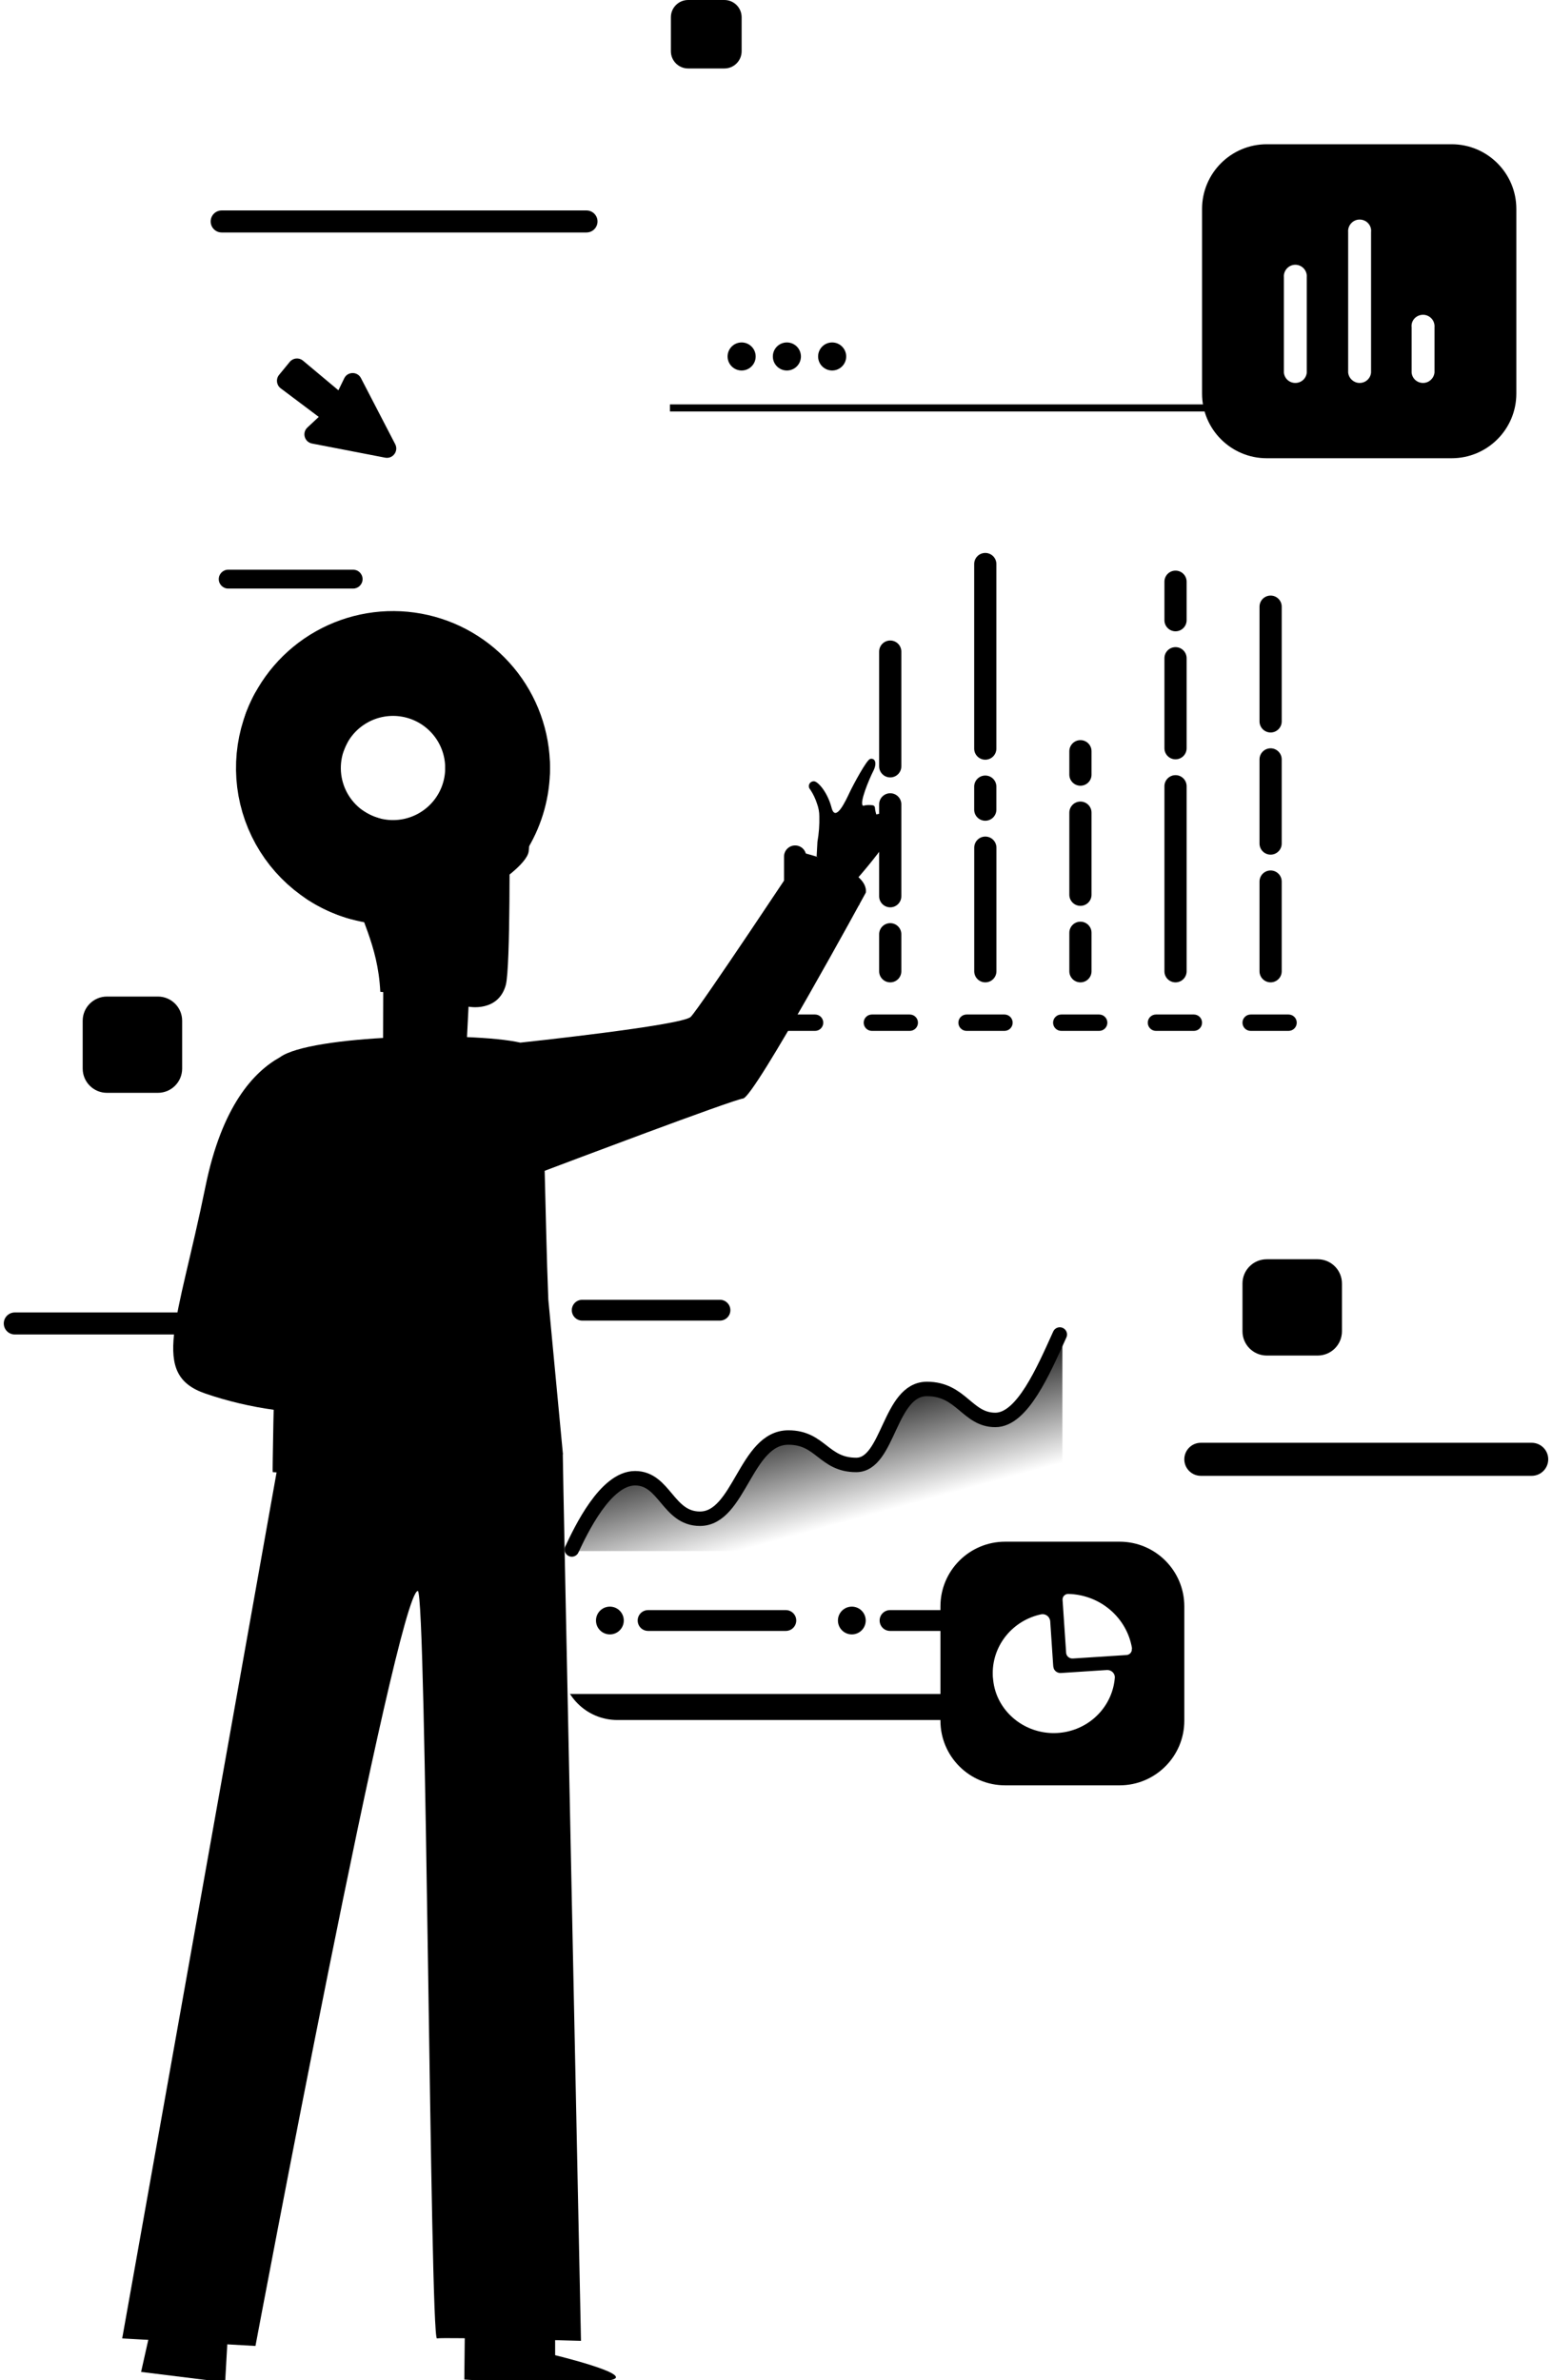
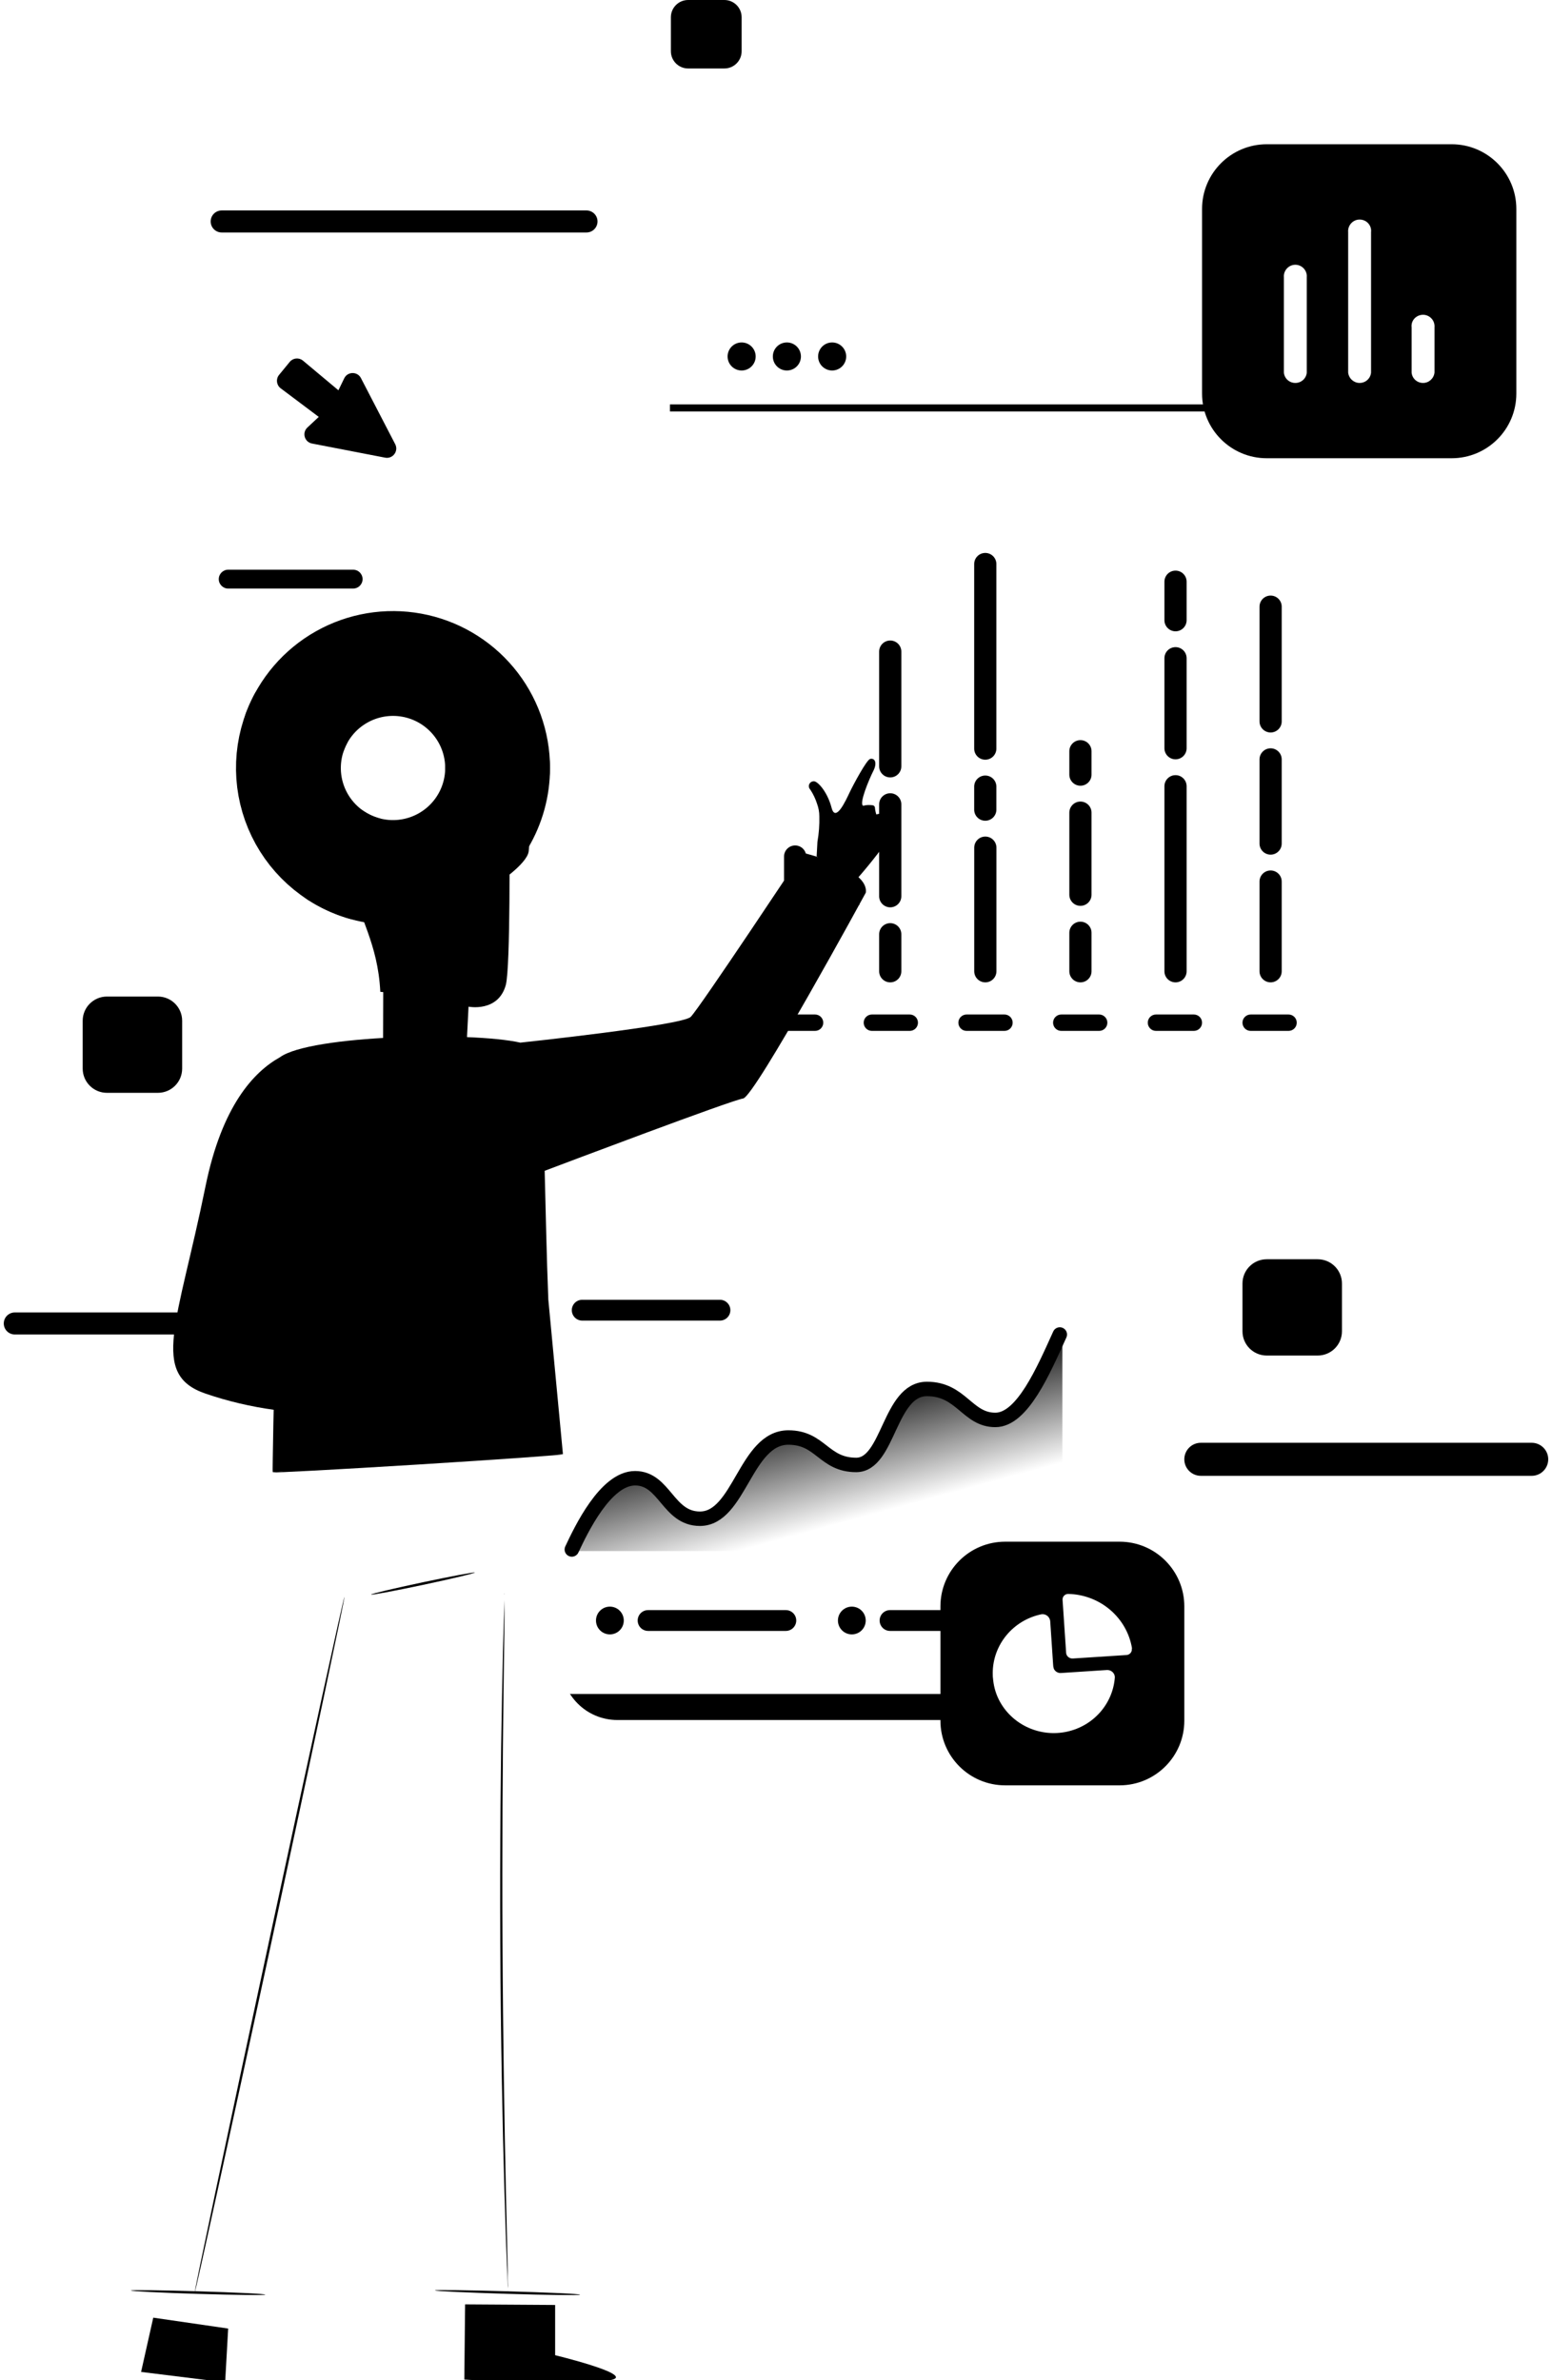
<svg xmlns="http://www.w3.org/2000/svg" width="326" height="500" viewBox="0 0 326 500" fill="none">
  <g clip-path="url(#clip0_84_2466)">
    <path opacity="0.4" d="M64.832 275.701H3.108C1.829 275.701 0.793 276.737 0.793 278.015C0.793 279.292 1.829 280.328 3.108 280.328H64.832C66.111 280.328 67.148 279.292 67.148 278.015C67.148 276.737 66.111 275.701 64.832 275.701Z" fill="#3774F6" style="fill:#3774F6;fill:color(display-p3 0.216 0.455 0.965);fill-opacity:1;" />
    <g filter="url(#filter0_d_84_2466)">
      <path d="M110.415 116.158H54.977C49.081 116.158 44.301 120.934 44.301 126.825V185.499C44.301 191.391 49.081 196.167 54.977 196.167H110.415C116.311 196.167 121.091 191.391 121.091 185.499V126.825C121.091 120.934 116.311 116.158 110.415 116.158Z" fill="#EA3328" style="fill:#EA3328;fill:color(display-p3 0.918 0.2 0.157);fill-opacity:1;" />
    </g>
    <path d="M117.431 108.118H47.961C42.065 108.118 37.285 112.894 37.285 118.786V192.081C37.285 197.972 42.065 202.749 47.961 202.749H117.431C123.328 202.749 128.108 197.972 128.108 192.081V118.786C128.108 112.894 123.328 108.118 117.431 108.118Z" fill="white" style="fill:white;fill:white;fill-opacity:1;" />
    <path d="M74.174 119.671H47.938C46.842 119.671 45.953 120.559 45.953 121.655C45.953 122.751 46.842 123.639 47.938 123.639H74.174C75.271 123.639 76.16 122.751 76.16 121.655C76.16 120.559 75.271 119.671 74.174 119.671Z" fill="#CACBD6" style="fill:#CACBD6;fill:color(display-p3 0.792 0.796 0.839);fill-opacity:1;" />
    <path d="M76.035 182.294C72.972 181.342 70.153 179.733 67.778 177.577C65.403 175.421 63.53 172.772 62.289 169.815C61.049 166.858 60.472 163.666 60.598 160.463C60.725 157.259 61.552 154.122 63.022 151.272" stroke="#81C8FA" style="stroke:#81C8FA;stroke:color(display-p3 0.506 0.784 0.98);stroke-opacity:1;" stroke-width="22.019" stroke-linecap="round" />
    <path d="M62.008 153.548C63.83 148.745 67.279 144.733 71.756 142.209C76.233 139.685 81.454 138.81 86.511 139.735C91.567 140.66 96.138 143.328 99.43 147.274C102.721 151.219 104.524 156.193 104.524 161.329" stroke="#4856F6" style="stroke:#4856F6;stroke:color(display-p3 0.282 0.337 0.965);stroke-opacity:1;" stroke-width="22.019" stroke-linecap="round" />
    <path d="M104.524 161.329C104.524 165.277 103.458 169.152 101.439 172.546C99.42 175.94 96.522 178.726 93.052 180.613C89.58 182.499 85.664 183.416 81.716 183.266C77.767 183.116 73.932 181.904 70.615 179.759" stroke="#DF7C40" style="stroke:#DF7C40;stroke:color(display-p3 0.875 0.486 0.251);stroke-opacity:1;" stroke-width="22.019" stroke-linecap="round" />
    <g filter="url(#filter1_d_84_2466)">
      <path d="M212.842 267.49H129.684C123.182 267.49 117.912 272.757 117.912 279.252V336.553C117.912 343.048 123.182 348.315 129.684 348.315H212.842C219.344 348.315 224.614 343.048 224.614 336.553V279.252C224.614 272.757 219.344 267.49 212.842 267.49Z" fill="#EA3328" style="fill:#EA3328;fill:color(display-p3 0.918 0.2 0.157);fill-opacity:1;" />
    </g>
    <path d="M222.787 260.518H120.478C113.976 260.518 108.706 265.784 108.706 272.28V344.085C108.706 350.581 113.976 355.847 120.478 355.847H222.787C229.288 355.847 234.558 350.581 234.558 344.085V272.28C234.558 265.784 229.288 260.518 222.787 260.518Z" fill="white" style="fill:white;fill:white;fill-opacity:1;" />
    <path d="M151.225 273.037H122.298C121.089 273.037 120.109 274.016 120.109 275.224C120.109 276.432 121.089 277.412 122.298 277.412H151.225C152.434 277.412 153.415 276.432 153.415 275.224C153.415 274.016 152.434 273.037 151.225 273.037Z" fill="#CACBD6" style="fill:#CACBD6;fill:color(display-p3 0.792 0.796 0.839);fill-opacity:1;" />
    <path d="M165.062 338.225H136.135C134.926 338.225 133.946 339.204 133.946 340.412C133.946 341.62 134.926 342.6 136.135 342.6H165.062C166.271 342.6 167.252 341.62 167.252 340.412C167.252 339.204 166.271 338.225 165.062 338.225Z" fill="#CACBD6" style="fill:#CACBD6;fill:color(display-p3 0.792 0.796 0.839);fill-opacity:1;" />
    <path d="M128.107 343.33C129.719 343.33 131.026 342.024 131.026 340.413C131.026 338.802 129.719 337.496 128.107 337.496C126.495 337.496 125.188 338.802 125.188 340.413C125.188 342.024 126.495 343.33 128.107 343.33Z" fill="#8845F2" style="fill:#8845F2;fill:color(display-p3 0.533 0.271 0.949);fill-opacity:1;" />
    <path d="M215.884 338.225H186.957C185.748 338.225 184.768 339.204 184.768 340.412C184.768 341.62 185.748 342.6 186.957 342.6H215.884C217.093 342.6 218.073 341.62 218.073 340.412C218.073 339.204 217.093 338.225 215.884 338.225Z" fill="#CACBD6" style="fill:#CACBD6;fill:color(display-p3 0.792 0.796 0.839);fill-opacity:1;" />
    <path d="M178.928 343.33C180.541 343.33 181.847 342.024 181.847 340.413C181.847 338.802 180.541 337.496 178.928 337.496C177.316 337.496 176.009 338.802 176.009 340.413C176.009 342.024 177.316 343.33 178.928 343.33Z" fill="#3774F6" style="fill:#3774F6;fill:color(display-p3 0.216 0.455 0.965);fill-opacity:1;" />
    <path d="M147.162 319.32C140.395 319.32 139.739 310.75 133.468 310.75C127.198 310.75 122.007 321.785 120.111 325.829H223.156V280.329C219.698 287.971 215.237 298.41 209.548 298.41C203.596 298.41 202.386 291.855 195.1 291.855C187.079 291.855 187.059 307.936 180.166 307.936C173.274 307.936 172.681 302.132 165.839 302.132C156.762 302.132 155.547 319.32 147.162 319.32Z" fill="url(#paint0_linear_84_2466)" style="" />
    <path d="M120.113 325.492C121.999 321.478 127.162 310.524 133.4 310.524C139.637 310.524 140.29 319.031 147.021 319.031C155.361 319.031 156.57 301.97 165.599 301.97C172.405 301.97 172.995 307.731 179.85 307.731C186.706 307.731 186.726 291.77 194.705 291.77C201.952 291.77 203.157 298.276 209.076 298.276C214.735 298.276 219.173 287.914 222.612 280.329" stroke="#3774F6" style="stroke:#3774F6;stroke:color(display-p3 0.216 0.455 0.965);stroke-opacity:1;" stroke-width="3.035" stroke-linecap="round" stroke-linejoin="round" />
    <g filter="url(#filter2_d_84_2466)">
      <path d="M269.375 80.511H164.544C158.125 80.511 152.922 85.71 152.922 92.122V215.611C152.922 222.023 158.125 227.222 164.544 227.222H269.375C275.793 227.222 280.996 222.023 280.996 215.611V92.122C280.996 85.71 275.793 80.511 269.375 80.511Z" fill="#EA3328" style="fill:#EA3328;fill:color(display-p3 0.918 0.2 0.157);fill-opacity:1;" />
    </g>
    <path d="M281.57 63.58H152.347C145.929 63.58 140.726 68.779 140.726 75.192V226.62C140.726 233.033 145.929 238.232 152.347 238.232H281.57C287.988 238.232 293.191 233.033 293.191 226.62V75.192C293.191 68.779 287.988 63.58 281.57 63.58Z" fill="white" style="fill:white;fill:white;fill-opacity:1;" />
    <path d="M140.726 85.692H293.192" stroke="#E9EAF2" style="stroke:#E9EAF2;stroke:color(display-p3 0.914 0.918 0.949);stroke-opacity:1;" stroke-width="1.482" stroke-miterlimit="10" />
    <path d="M155.78 77.111C157.012 77.111 158.011 76.114 158.011 74.883C158.011 73.652 157.012 72.654 155.78 72.654C154.548 72.654 153.55 73.652 153.55 74.883C153.55 76.114 154.548 77.111 155.78 77.111Z" fill="#DF7C40" stroke="#DF7C40" style="fill:#DF7C40;fill:color(display-p3 0.875 0.486 0.251);fill-opacity:1;stroke:#DF7C40;stroke:color(display-p3 0.875 0.486 0.251);stroke-opacity:1;" stroke-width="1.437" stroke-miterlimit="10" />
    <path d="M165.287 77.111C166.519 77.111 167.517 76.114 167.517 74.883C167.517 73.652 166.519 72.654 165.287 72.654C164.055 72.654 163.056 73.652 163.056 74.883C163.056 76.114 164.055 77.111 165.287 77.111Z" fill="#81C8FA" stroke="#81C8FA" style="fill:#81C8FA;fill:color(display-p3 0.506 0.784 0.98);fill-opacity:1;stroke:#81C8FA;stroke:color(display-p3 0.506 0.784 0.98);stroke-opacity:1;" stroke-width="1.437" stroke-miterlimit="10" />
    <path d="M174.794 77.111C176.026 77.111 177.025 76.114 177.025 74.883C177.025 73.652 176.026 72.654 174.794 72.654C173.562 72.654 172.563 73.652 172.563 74.883C172.563 76.114 173.562 77.111 174.794 77.111Z" fill="#6CC45E" stroke="#6CC45E" style="fill:#6CC45E;fill:color(display-p3 0.423 0.769 0.369);fill-opacity:1;stroke:#6CC45E;stroke:color(display-p3 0.423 0.769 0.369);stroke-opacity:1;" stroke-width="1.437" stroke-miterlimit="10" />
    <path d="M169.35 179.928C169.35 178.642 168.306 177.599 167.019 177.599C165.732 177.599 164.689 178.642 164.689 179.928V204.029C164.689 205.315 165.732 206.358 167.019 206.358C168.306 206.358 169.35 205.315 169.35 204.029V179.928Z" fill="#DF7C40" style="fill:#DF7C40;fill:color(display-p3 0.875 0.486 0.251);fill-opacity:1;" />
    <path d="M189.326 168.964C189.326 167.678 188.283 166.635 186.996 166.635C185.709 166.635 184.666 167.678 184.666 168.964V188.269C184.666 189.555 185.709 190.597 186.996 190.597C188.283 190.597 189.326 189.555 189.326 188.269V168.964Z" fill="#DF7C40" style="fill:#DF7C40;fill:color(display-p3 0.875 0.486 0.251);fill-opacity:1;" />
    <path d="M189.326 136.878C189.326 135.592 188.283 134.55 186.996 134.55C185.709 134.55 184.666 135.592 184.666 136.878V160.98C184.666 162.266 185.709 163.308 186.996 163.308C188.283 163.308 189.326 162.266 189.326 160.98V136.878Z" fill="#3774F6" style="fill:#3774F6;fill:color(display-p3 0.216 0.455 0.965);fill-opacity:1;" />
    <path d="M189.326 196.252C189.326 194.966 188.283 193.923 186.996 193.923C185.709 193.923 184.666 194.966 184.666 196.252V204.03C184.666 205.316 185.709 206.359 186.996 206.359C188.283 206.359 189.326 205.316 189.326 204.03V196.252Z" fill="#3774F6" style="fill:#3774F6;fill:color(display-p3 0.216 0.455 0.965);fill-opacity:1;" />
    <path d="M229.277 170.708C229.277 169.422 228.234 168.38 226.947 168.38C225.659 168.38 224.616 169.422 224.616 170.708V187.958C224.616 189.244 225.659 190.286 226.947 190.286C228.234 190.286 229.277 189.244 229.277 187.958V170.708Z" fill="#DF7C40" style="fill:#DF7C40;fill:color(display-p3 0.875 0.486 0.251);fill-opacity:1;" />
    <path d="M229.277 157.806C229.277 156.52 228.234 155.478 226.947 155.478C225.659 155.478 224.616 156.52 224.616 157.806V162.725C224.616 164.011 225.659 165.053 226.947 165.053C228.234 165.053 229.277 164.011 229.277 162.725V157.806Z" fill="#3774F6" style="fill:#3774F6;fill:color(display-p3 0.216 0.455 0.965);fill-opacity:1;" />
    <path d="M229.277 195.941C229.277 194.655 228.234 193.613 226.947 193.613C225.659 193.613 224.616 194.655 224.616 195.941V204.031C224.616 205.317 225.659 206.36 226.947 206.36C228.234 206.36 229.277 205.317 229.277 204.031V195.941Z" fill="#8845F2" style="fill:#8845F2;fill:color(display-p3 0.533 0.271 0.949);fill-opacity:1;" />
    <path d="M209.3 178.062C209.3 176.776 208.256 175.734 206.969 175.734C205.682 175.734 204.639 176.776 204.639 178.062V204.029C204.639 205.315 205.682 206.358 206.969 206.358C208.256 206.358 209.3 205.315 209.3 204.029V178.062Z" fill="#3774F6" style="fill:#3774F6;fill:color(display-p3 0.216 0.455 0.965);fill-opacity:1;" />
    <path d="M209.289 165.242C209.289 163.956 208.246 162.914 206.959 162.914C205.672 162.914 204.629 163.956 204.629 165.242V170.079C204.629 171.365 205.672 172.407 206.959 172.407C208.246 172.407 209.289 171.365 209.289 170.079V165.242Z" fill="#DF7C40" style="fill:#DF7C40;fill:color(display-p3 0.875 0.486 0.251);fill-opacity:1;" />
    <path d="M209.289 118.483C209.289 117.197 208.246 116.154 206.959 116.154C205.672 116.154 204.629 117.197 204.629 118.483V157.259C204.629 158.545 205.672 159.588 206.959 159.588C208.246 159.588 209.289 158.545 209.289 157.259V118.483Z" fill="#8845F2" style="fill:#8845F2;fill:color(display-p3 0.533 0.271 0.949);fill-opacity:1;" />
    <path d="M249.251 138.269C249.251 136.983 248.207 135.941 246.92 135.941C245.633 135.941 244.59 136.983 244.59 138.269V157.178C244.59 158.464 245.633 159.506 246.92 159.506C248.207 159.506 249.251 158.464 249.251 157.178V138.269Z" fill="#8845F2" style="fill:#8845F2;fill:color(display-p3 0.533 0.271 0.949);fill-opacity:1;" />
    <path d="M249.251 122.196C249.251 120.91 248.207 119.868 246.92 119.868C245.633 119.868 244.59 120.91 244.59 122.196V130.286C244.59 131.572 245.633 132.615 246.92 132.615C248.207 132.615 249.251 131.572 249.251 130.286V122.196Z" fill="#3774F6" style="fill:#3774F6;fill:color(display-p3 0.216 0.455 0.965);fill-opacity:1;" />
    <path d="M249.251 165.162C249.251 163.876 248.207 162.833 246.92 162.833C245.633 162.833 244.59 163.876 244.59 165.162V204.032C244.59 205.318 245.633 206.36 246.92 206.36C248.207 206.36 249.251 205.318 249.251 204.032V165.162Z" fill="#3774F6" style="fill:#3774F6;fill:color(display-p3 0.216 0.455 0.965);fill-opacity:1;" />
    <path d="M269.225 159.525C269.225 158.239 268.181 157.196 266.894 157.196C265.607 157.196 264.564 158.239 264.564 159.525V177.201C264.564 178.487 265.607 179.53 266.894 179.53C268.181 179.53 269.225 178.487 269.225 177.201V159.525Z" fill="#3774F6" style="fill:#3774F6;fill:color(display-p3 0.216 0.455 0.965);fill-opacity:1;" />
    <path d="M269.226 127.439C269.226 126.153 268.183 125.11 266.896 125.11C265.609 125.11 264.565 126.153 264.565 127.439V151.54C264.565 152.826 265.609 153.869 266.896 153.869C268.183 153.869 269.226 152.826 269.226 151.54V127.439Z" fill="#DF7C40" style="fill:#DF7C40;fill:color(display-p3 0.875 0.486 0.251);fill-opacity:1;" />
    <path d="M269.225 185.183C269.225 183.897 268.181 182.855 266.894 182.855C265.607 182.855 264.564 183.897 264.564 185.183V204.03C264.564 205.316 265.607 206.358 266.894 206.358C268.181 206.358 269.225 205.316 269.225 204.03V185.183Z" fill="#8845F2" style="fill:#8845F2;fill:color(display-p3 0.533 0.271 0.949);fill-opacity:1;" />
    <path d="M171.205 213.112H163.247C162.296 213.112 161.525 213.882 161.525 214.832C161.525 215.783 162.296 216.553 163.247 216.553H171.205C172.156 216.553 172.927 215.783 172.927 214.832C172.927 213.882 172.156 213.112 171.205 213.112Z" fill="#CACBD6" style="fill:#CACBD6;fill:color(display-p3 0.792 0.796 0.839);fill-opacity:1;" />
    <path d="M191.099 213.112H183.141C182.19 213.112 181.419 213.882 181.419 214.832C181.419 215.783 182.19 216.553 183.141 216.553H191.099C192.05 216.553 192.82 215.783 192.82 214.832C192.82 213.882 192.05 213.112 191.099 213.112Z" fill="#CACBD6" style="fill:#CACBD6;fill:color(display-p3 0.792 0.796 0.839);fill-opacity:1;" />
    <path d="M210.989 213.112H203.031C202.08 213.112 201.309 213.882 201.309 214.832C201.309 215.783 202.08 216.553 203.031 216.553H210.989C211.94 216.553 212.711 215.783 212.711 214.832C212.711 213.882 211.94 213.112 210.989 213.112Z" fill="#CACBD6" style="fill:#CACBD6;fill:color(display-p3 0.792 0.796 0.839);fill-opacity:1;" />
    <path d="M230.88 213.112H222.922C221.971 213.112 221.2 213.882 221.2 214.832C221.2 215.783 221.971 216.553 222.922 216.553H230.88C231.831 216.553 232.602 215.783 232.602 214.832C232.602 213.882 231.831 213.112 230.88 213.112Z" fill="#CACBD6" style="fill:#CACBD6;fill:color(display-p3 0.792 0.796 0.839);fill-opacity:1;" />
    <path d="M250.772 213.112H242.814C241.863 213.112 241.092 213.882 241.092 214.832C241.092 215.783 241.863 216.553 242.814 216.553H250.772C251.723 216.553 252.494 215.783 252.494 214.832C252.494 213.882 251.723 213.112 250.772 213.112Z" fill="#CACBD6" style="fill:#CACBD6;fill:color(display-p3 0.792 0.796 0.839);fill-opacity:1;" />
    <path d="M270.662 213.112H262.705C261.754 213.112 260.983 213.882 260.983 214.832C260.983 215.783 261.754 216.553 262.705 216.553H270.662C271.613 216.553 272.384 215.783 272.384 214.832C272.384 213.882 271.613 213.112 270.662 213.112Z" fill="#CACBD6" style="fill:#CACBD6;fill:color(display-p3 0.792 0.796 0.839);fill-opacity:1;" />
    <path d="M116.609 494.745V484.192L97.695 484.07L97.531 499.852L98.707 499.934C103.932 500.271 125.288 500.955 128.765 499.842C132.68 498.637 116.609 494.745 116.609 494.745Z" fill="#3774F6" style="fill:#3774F6;fill:color(display-p3 0.216 0.455 0.965);fill-opacity:1;" />
    <path d="M171.528 180.039L171.702 176.842C172.014 175.072 172.147 173.275 172.101 171.479C172.098 170.586 171.939 169.701 171.63 168.863C171.292 167.802 170.81 166.792 170.199 165.861C170.046 165.707 169.946 165.508 169.913 165.294C169.881 165.08 169.917 164.861 170.017 164.669C170.118 164.477 170.276 164.321 170.471 164.225C170.665 164.129 170.885 164.097 171.099 164.134C171.999 164.369 173.839 166.504 174.677 169.691C175.515 172.878 177.662 168.159 178.47 166.453C179.278 164.747 182.058 159.588 182.774 159.425C183.797 159.18 184.297 160.273 183.438 161.959C182.58 163.644 180.371 168.874 181.312 169.262C181.979 169.085 182.677 169.054 183.357 169.17C183.464 169.194 183.561 169.249 183.636 169.33C183.711 169.41 183.76 169.511 183.776 169.62C183.816 170.12 183.916 170.613 184.073 171.09C184.073 171.09 185.34 170.682 185.657 171.224C185.892 171.786 186.034 172.382 186.076 172.991C186.076 172.991 187.037 172.572 187.548 172.899C188.642 173.613 187.457 175.116 187.457 175.116C184.849 178.865 182.005 182.444 178.94 185.831L171.508 179.855" fill="#FAE4D5" style="fill:#FAE4D5;fill:color(display-p3 0.98 0.894 0.835);fill-opacity:1;" />
    <path d="M80.587 179.823L80.464 220.571L97.916 221.378L98.417 211.469C98.417 211.469 104.633 212.706 106.238 206.934C107.26 203.257 107.005 174.787 107.005 174.787L80.587 179.823Z" fill="#FAE4D5" style="fill:#FAE4D5;fill:color(display-p3 0.98 0.894 0.835);fill-opacity:1;" />
    <path d="M106.096 168.497C100.77 170.213 99.492 170.796 97.1 170.98C94.707 171.163 78.513 171.183 77.031 180.306C76.831 179.877 76.677 179.429 76.57 178.967C76.451 178.073 76.386 177.173 76.377 176.271C76.12 176.689 75.959 177.158 75.903 177.645C75.848 178.132 75.902 178.626 76.059 179.09C76.101 179.289 76.158 179.484 76.233 179.673C76.121 179.57 76.018 179.458 75.896 179.356C75.308 178.836 74.608 178.459 73.851 178.253C73.268 178.109 72.89 178.14 72.829 178.253C73.781 178.663 74.683 179.18 75.518 179.795C76.06 180.265 76.525 180.817 76.897 181.429C76.897 181.429 76.897 181.511 76.897 181.552C76.897 181.593 73.412 180.02 74.331 186.333C75.252 192.645 79.372 198.008 79.883 208.346C79.883 208.346 94.329 210.063 96.905 204.516L99.063 198.151C99.063 198.151 95.586 197.579 95.996 194.791C96.558 190.919 99.512 190.827 101.72 192.543L104.256 185.761C104.256 185.761 110.676 181.552 111.045 178.866C111.413 176.179 111.372 166.771 106.096 168.497Z" fill="#0C0E2A" style="fill:#0C0E2A;fill:color(display-p3 0.047 0.055 0.165);fill-opacity:1;" />
    <path d="M32.192 486.859L29.636 498.259L47.292 500.445L47.926 489.147L32.192 486.859Z" fill="#3774F6" style="fill:#3774F6;fill:color(display-p3 0.216 0.455 0.965);fill-opacity:1;" />
-     <path d="M58.384 307.675L25.668 491.219L53.66 492.802C53.66 492.802 83.391 334.591 87.756 334.203C89.586 334.029 90.322 491.515 91.784 491.219C93.246 490.923 122.036 491.73 122.036 491.73C122.036 491.73 118.141 305.346 118.213 305.346L58.384 307.675Z" fill="#DDAA76" style="fill:#DDAA76;fill:color(display-p3 0.867 0.667 0.463);fill-opacity:1;" />
    <path d="M99.737 330.342C99.737 330.485 94.912 331.64 88.9 332.916C82.889 334.194 77.981 335.113 77.951 334.959C77.92 334.806 82.777 333.662 88.788 332.385C94.8 331.109 99.707 330.199 99.737 330.342Z" fill="#6F7181" style="fill:#6F7181;fill:color(display-p3 0.435 0.443 0.506);fill-opacity:1;" />
    <path d="M55.736 482.026C55.736 482.179 49.408 482.098 41.607 481.863C33.806 481.628 27.488 481.301 27.488 481.158C27.488 481.015 33.817 481.086 41.617 481.321C49.418 481.556 55.736 481.863 55.736 482.026Z" fill="#6F7181" style="fill:#6F7181;fill:color(display-p3 0.435 0.443 0.506);fill-opacity:1;" />
    <path d="M121.851 482.047C121.851 482.19 115.012 482.108 106.598 481.853C98.184 481.597 91.355 481.281 91.355 481.137C91.355 480.995 98.184 481.076 106.608 481.321C115.033 481.567 121.851 481.863 121.851 482.047Z" fill="#6F7181" style="fill:#6F7181;fill:color(display-p3 0.435 0.443 0.506);fill-opacity:1;" />
    <path d="M72.36 335.431C72.502 335.431 65.581 368.2 56.891 408.55C48.201 448.899 41.045 481.598 40.901 481.567C40.758 481.537 47.68 448.808 56.37 408.437C65.06 368.068 72.206 335.4 72.36 335.431Z" fill="#6F7181" style="fill:#6F7181;fill:color(display-p3 0.435 0.443 0.506);fill-opacity:1;" />
    <path d="M106.719 481.586C106.708 481.461 106.708 481.334 106.719 481.208C106.719 480.933 106.719 480.565 106.658 480.095C106.658 479.073 106.556 477.654 106.474 475.815C106.321 472.107 106.147 466.724 105.952 460.073C105.564 446.794 105.176 428.406 105.083 408.12C104.992 387.832 105.186 369.455 105.452 356.156C105.574 349.505 105.707 344.133 105.83 340.414C105.891 338.575 105.932 337.145 105.973 336.134C105.973 335.664 105.973 335.296 105.973 335.02C105.959 334.895 105.959 334.768 105.973 334.643C105.989 334.768 105.989 334.895 105.973 335.02V336.134C105.973 337.156 105.973 338.575 105.973 340.414C105.922 344.163 105.85 349.536 105.759 356.166C105.595 369.445 105.452 387.832 105.554 408.12C105.656 428.406 105.973 446.773 106.259 460.073C106.413 466.693 106.535 472.066 106.627 475.815C106.627 477.643 106.689 479.084 106.709 480.095C106.709 480.565 106.709 480.933 106.709 481.208C106.729 481.334 106.732 481.461 106.719 481.586Z" fill="#6F7181" style="fill:#6F7181;fill:color(display-p3 0.435 0.443 0.506);fill-opacity:1;" />
    <path d="M168.594 179.12C168.594 179.12 146.92 211.808 145.08 213.616C143.24 215.424 109.297 219.02 109.297 219.02C98.869 216.671 65.172 217.446 58.813 222.084C53.302 225.149 46.616 232.299 43.171 249.185C37.292 278.073 31.414 288.717 43.171 292.752C47.871 294.353 52.716 295.496 57.637 296.164L57.31 309.239L118.243 305.449L115.176 272.986C114.808 263.864 114.634 254.364 114.409 245.946C118.222 244.506 153.657 231.104 156.091 230.757C158.524 230.41 181.864 187.516 181.864 187.516C182.56 182.419 168.594 179.12 168.594 179.12Z" fill="#3774F6" style="fill:#3774F6;fill:color(display-p3 0.216 0.455 0.965);fill-opacity:1;" />
    <path d="M59.314 238.234C59.457 238.234 59.13 254.149 58.588 273.761C58.046 293.374 57.473 309.279 57.32 309.279C57.167 309.279 57.504 293.364 58.056 273.751C58.608 254.139 59.17 238.234 59.314 238.234Z" fill="#2144C4" style="fill:#2144C4;fill:color(display-p3 0.129 0.267 0.769);fill-opacity:1;" />
    <path d="M148.138 220.972C147.325 219.898 146.721 218.682 146.359 217.386C145.837 216.165 145.413 214.904 145.091 213.616C145.898 214.692 146.498 215.908 146.86 217.202C147.375 218.427 147.802 219.686 148.138 220.972Z" fill="#2144C4" style="fill:#2144C4;fill:color(display-p3 0.129 0.267 0.769);fill-opacity:1;" />
    <path d="M150.571 218.193C149.537 217.611 148.564 216.927 147.667 216.15C146.649 215.501 145.773 214.654 145.091 213.658C146.122 214.245 147.094 214.929 147.995 215.7C149.007 216.357 149.882 217.203 150.571 218.193Z" fill="#2144C4" style="fill:#2144C4;fill:color(display-p3 0.129 0.267 0.769);fill-opacity:1;" />
    <path d="M180.645 190.122C179.925 189.777 179.24 189.363 178.6 188.885C177.353 188.099 175.625 187.037 173.642 185.974C171.659 184.912 169.818 184.064 168.469 183.471C167.715 183.202 166.989 182.86 166.301 182.45C167.096 182.581 167.872 182.807 168.612 183.124C172.25 184.48 175.689 186.318 178.835 188.589C179.501 189.022 180.109 189.537 180.645 190.122Z" fill="#2144C4" style="fill:#2144C4;fill:color(display-p3 0.129 0.267 0.769);fill-opacity:1;" />
    <path d="M58.588 273.916C57.318 273.993 56.045 273.865 54.816 273.539C53.55 273.364 52.329 272.952 51.217 272.323C52.472 272.444 53.714 272.676 54.928 273.018C56.178 273.177 57.406 273.478 58.588 273.916Z" fill="#2144C4" style="fill:#2144C4;fill:color(display-p3 0.129 0.267 0.769);fill-opacity:1;" />
    <path d="M118.255 305.49C118.255 305.643 104.627 306.603 87.809 307.645C70.991 308.687 57.332 309.423 57.322 309.28C57.312 309.137 70.95 308.166 87.778 307.114C104.606 306.062 118.244 305.347 118.255 305.49Z" fill="#0B0A31" style="fill:#0B0A31;fill:color(display-p3 0.043 0.039 0.192);fill-opacity:1;" />
    <path d="M98.205 217.773C95.252 218.065 92.286 218.178 89.32 218.11C86.358 218.221 83.391 218.156 80.436 217.916C83.388 217.624 86.355 217.512 89.32 217.579C92.283 217.468 95.25 217.533 98.205 217.773Z" fill="#2144C4" style="fill:#2144C4;fill:color(display-p3 0.129 0.267 0.769);fill-opacity:1;" />
    <path d="M80.897 96.139C82.509 96.45 83.769 94.766 83.014 93.31L75.816 79.425C75.073 77.991 73.01 78.018 72.305 79.472L71.085 81.987L63.641 75.759C62.803 75.058 61.553 75.175 60.861 76.02L58.617 78.756C57.91 79.619 58.064 80.897 58.956 81.568L66.958 87.579L64.568 89.809C63.394 90.903 63.959 92.865 65.535 93.17L80.897 96.139Z" fill="#DF7C40" style="fill:#DF7C40;fill:color(display-p3 0.875 0.486 0.251);fill-opacity:1;" />
    <path d="M304.911 30.301H266.092C258.582 30.301 252.494 36.384 252.494 43.888V82.675C252.494 90.179 258.582 96.261 266.092 96.261H304.911C312.422 96.261 318.51 90.179 318.51 82.675V43.888C318.51 36.384 312.422 30.301 304.911 30.301Z" fill="#3774F6" style="fill:#3774F6;fill:color(display-p3 0.216 0.455 0.965);fill-opacity:1;" />
    <path d="M301.321 78.273C301.173 79.518 300.133 80.444 298.916 80.444C297.668 80.444 296.627 79.518 296.511 78.273V68.779C296.396 67.849 296.827 66.984 297.613 66.491C298.424 65.999 299.408 65.999 300.188 66.491C300.973 66.984 301.404 67.849 301.321 68.779V78.273Z" fill="white" style="fill:white;fill:white;fill-opacity:1;" />
    <path d="M287.992 78.272C287.875 79.516 286.836 80.443 285.587 80.443C284.37 80.443 283.33 79.516 283.182 78.272V48.775C283.098 47.877 283.53 46.977 284.315 46.488C285.095 45.996 286.079 45.996 286.894 46.488C287.676 46.977 288.107 47.877 287.992 48.775V78.272Z" fill="white" style="fill:white;fill:white;fill-opacity:1;" />
    <path d="M274.49 78.272C274.374 79.517 273.334 80.443 272.085 80.443C270.84 80.443 269.797 79.517 269.684 78.272V58.27C269.597 57.369 270.028 56.475 270.814 55.983C271.593 55.491 272.581 55.491 273.363 55.983C274.143 56.475 274.58 57.369 274.49 58.27V78.272Z" fill="white" style="fill:white;fill:white;fill-opacity:1;" />
    <path d="M235.168 323.854H211.139C203.628 323.854 197.54 329.937 197.54 337.441V361.45C197.54 368.955 203.628 375.037 211.139 375.037H235.168C242.679 375.037 248.767 368.955 248.767 361.45V337.441C248.767 329.937 242.679 323.854 235.168 323.854Z" fill="#DF7C40" style="fill:#DF7C40;fill:color(display-p3 0.875 0.486 0.251);fill-opacity:1;" />
    <path d="M220.45 340.025C220.524 340.177 220.573 340.339 220.595 340.505L221.002 346.556L221.205 349.598C221.207 349.911 221.256 350.221 221.35 350.52C221.595 351.1 222.182 351.468 222.821 351.442L232.56 350.806C232.982 350.799 233.389 350.956 233.692 351.244C233.945 351.484 234.108 351.797 234.159 352.134L234.176 352.339C233.773 357.914 229.675 362.565 224.106 363.766C218.537 364.966 212.827 362.43 210.075 357.535C209.281 356.112 208.786 354.549 208.618 352.936C208.547 352.459 208.516 351.977 208.525 351.495C208.516 345.517 212.777 340.348 218.74 339.103C219.458 338.991 220.162 339.371 220.45 340.025Z" fill="white" style="fill:white;fill:white;fill-opacity:1;" />
    <path d="M224.425 334.829C231.096 334.999 236.702 339.791 237.781 346.247L237.771 346.295L237.741 346.364L237.745 346.554C237.73 346.806 237.633 347.048 237.465 347.244C237.29 347.448 237.052 347.587 236.789 347.641L236.628 347.663L225.393 348.39C225.019 348.427 224.647 348.306 224.369 348.059C224.137 347.853 223.989 347.574 223.947 347.274L223.193 336.063C223.18 336.026 223.18 335.984 223.193 335.946C223.203 335.637 223.339 335.345 223.571 335.136C223.803 334.926 224.11 334.815 224.425 334.829Z" fill="white" style="fill:white;fill:white;fill-opacity:1;" />
    <path d="M152.156 0H144.544C142.543 0 140.92 1.621 140.92 3.621V10.764C140.92 12.763 142.543 14.384 144.544 14.384H152.156C154.158 14.384 155.78 12.763 155.78 10.764V3.621C155.78 1.621 154.158 0 152.156 0Z" fill="#8845F2" style="fill:#8845F2;fill:color(display-p3 0.533 0.271 0.949);fill-opacity:1;" />
    <path d="M276.783 264.525H266.08C263.266 264.525 260.985 266.804 260.985 269.616V279.66C260.985 282.471 263.266 284.751 266.08 284.751H276.783C279.597 284.751 281.879 282.471 281.879 279.66V269.616C281.879 266.804 279.597 264.525 276.783 264.525Z" fill="#DF7C40" style="fill:#DF7C40;fill:color(display-p3 0.875 0.486 0.251);fill-opacity:1;" />
    <path d="M33.167 209.34H22.464C19.65 209.34 17.369 211.62 17.369 214.431V224.474C17.369 227.286 19.65 229.565 22.464 229.565H33.167C35.981 229.565 38.262 227.286 38.262 224.474V214.431C38.262 211.62 35.981 209.34 33.167 209.34Z" fill="#8845F2" style="fill:#8845F2;fill:color(display-p3 0.533 0.271 0.949);fill-opacity:1;" />
    <path d="M321.734 303.078H252.24C250.322 303.078 248.767 304.632 248.767 306.548C248.767 308.465 250.322 310.019 252.24 310.019H321.734C323.653 310.019 325.208 308.465 325.208 306.548C325.208 304.632 323.653 303.078 321.734 303.078Z" fill="#3774F6" style="fill:#3774F6;fill:color(display-p3 0.216 0.455 0.965);fill-opacity:1;" />
    <path opacity="0.4" d="M123.193 44.208H46.568C45.289 44.208 44.252 45.244 44.252 46.522C44.252 47.799 45.289 48.835 46.568 48.835H123.193C124.472 48.835 125.508 47.799 125.508 46.522C125.508 45.244 124.472 44.208 123.193 44.208Z" fill="#3774F6" style="fill:#3774F6;fill:color(display-p3 0.216 0.455 0.965);fill-opacity:1;" />
  </g>
  <defs>
    <filter id="filter0_d_84_2466" x="16.301" y="90.158" width="132.79" height="136.01" filterUnits="userSpaceOnUse" color-interpolation-filters="sRGB">
      <feFlood flood-opacity="0" result="BackgroundImageFix" />
      <feColorMatrix in="SourceAlpha" type="matrix" values="0 0 0 0 0 0 0 0 0 0 0 0 0 0 0 0 0 0 127 0" result="hardAlpha" />
      <feOffset dy="2" />
      <feGaussianBlur stdDeviation="14" />
      <feColorMatrix type="matrix" values="0 0 0 0 0 0 0 0 0 0 0 0 0 0 0 0 0 0 0.1 0" />
      <feBlend mode="normal" in2="BackgroundImageFix" result="effect1_dropShadow_84_2466" />
      <feBlend mode="normal" in="SourceGraphic" in2="effect1_dropShadow_84_2466" result="shape" />
    </filter>
    <filter id="filter1_d_84_2466" x="46.912" y="209.49" width="248.702" height="222.824" filterUnits="userSpaceOnUse" color-interpolation-filters="sRGB">
      <feFlood flood-opacity="0" result="BackgroundImageFix" />
      <feColorMatrix in="SourceAlpha" type="matrix" values="0 0 0 0 0 0 0 0 0 0 0 0 0 0 0 0 0 0 127 0" result="hardAlpha" />
      <feOffset dy="13" />
      <feGaussianBlur stdDeviation="35.5" />
      <feColorMatrix type="matrix" values="0 0 0 0 0.11 0 0 0 0 0.122 0 0 0 0 0.451 0 0 0 0.09 0" />
      <feBlend mode="normal" in2="BackgroundImageFix" result="effect1_dropShadow_84_2466" />
      <feBlend mode="normal" in="SourceGraphic" in2="effect1_dropShadow_84_2466" result="shape" />
    </filter>
    <filter id="filter2_d_84_2466" x="101.922" y="31.726" width="230.074" height="248.711" filterUnits="userSpaceOnUse" color-interpolation-filters="sRGB">
      <feFlood flood-opacity="0" result="BackgroundImageFix" />
      <feColorMatrix in="SourceAlpha" type="matrix" values="0 0 0 0 0 0 0 0 0 0 0 0 0 0 0 0 0 0 127 0" result="hardAlpha" />
      <feOffset dy="2.215" />
      <feGaussianBlur stdDeviation="25.5" />
      <feColorMatrix type="matrix" values="0 0 0 0 0.071 0 0 0 0 0.067 0 0 0 0 0.282 0 0 0 0.1 0" />
      <feBlend mode="normal" in2="BackgroundImageFix" result="effect1_dropShadow_84_2466" />
      <feBlend mode="normal" in="SourceGraphic" in2="effect1_dropShadow_84_2466" result="shape" />
    </filter>
    <linearGradient id="paint0_linear_84_2466" x1="156.97" y1="296.175" x2="168.371" y2="338.014" gradientUnits="userSpaceOnUse">
      <stop stop-color="#3774F6" style="stop-color:#3774F6;stop-color:color(display-p3 0.216 0.455 0.965);stop-opacity:1;" />
      <stop offset="0.648" stop-color="white" stop-opacity="0" style="stop-color:none;stop-color:none;stop-opacity:0;" />
    </linearGradient>
    <clipPath id="clip0_84_2466">
      <rect width="325" height="500" fill="white" style="fill:white;fill:white;fill-opacity:1;" transform="translate(0.5)" />
    </clipPath>
  </defs>
</svg>